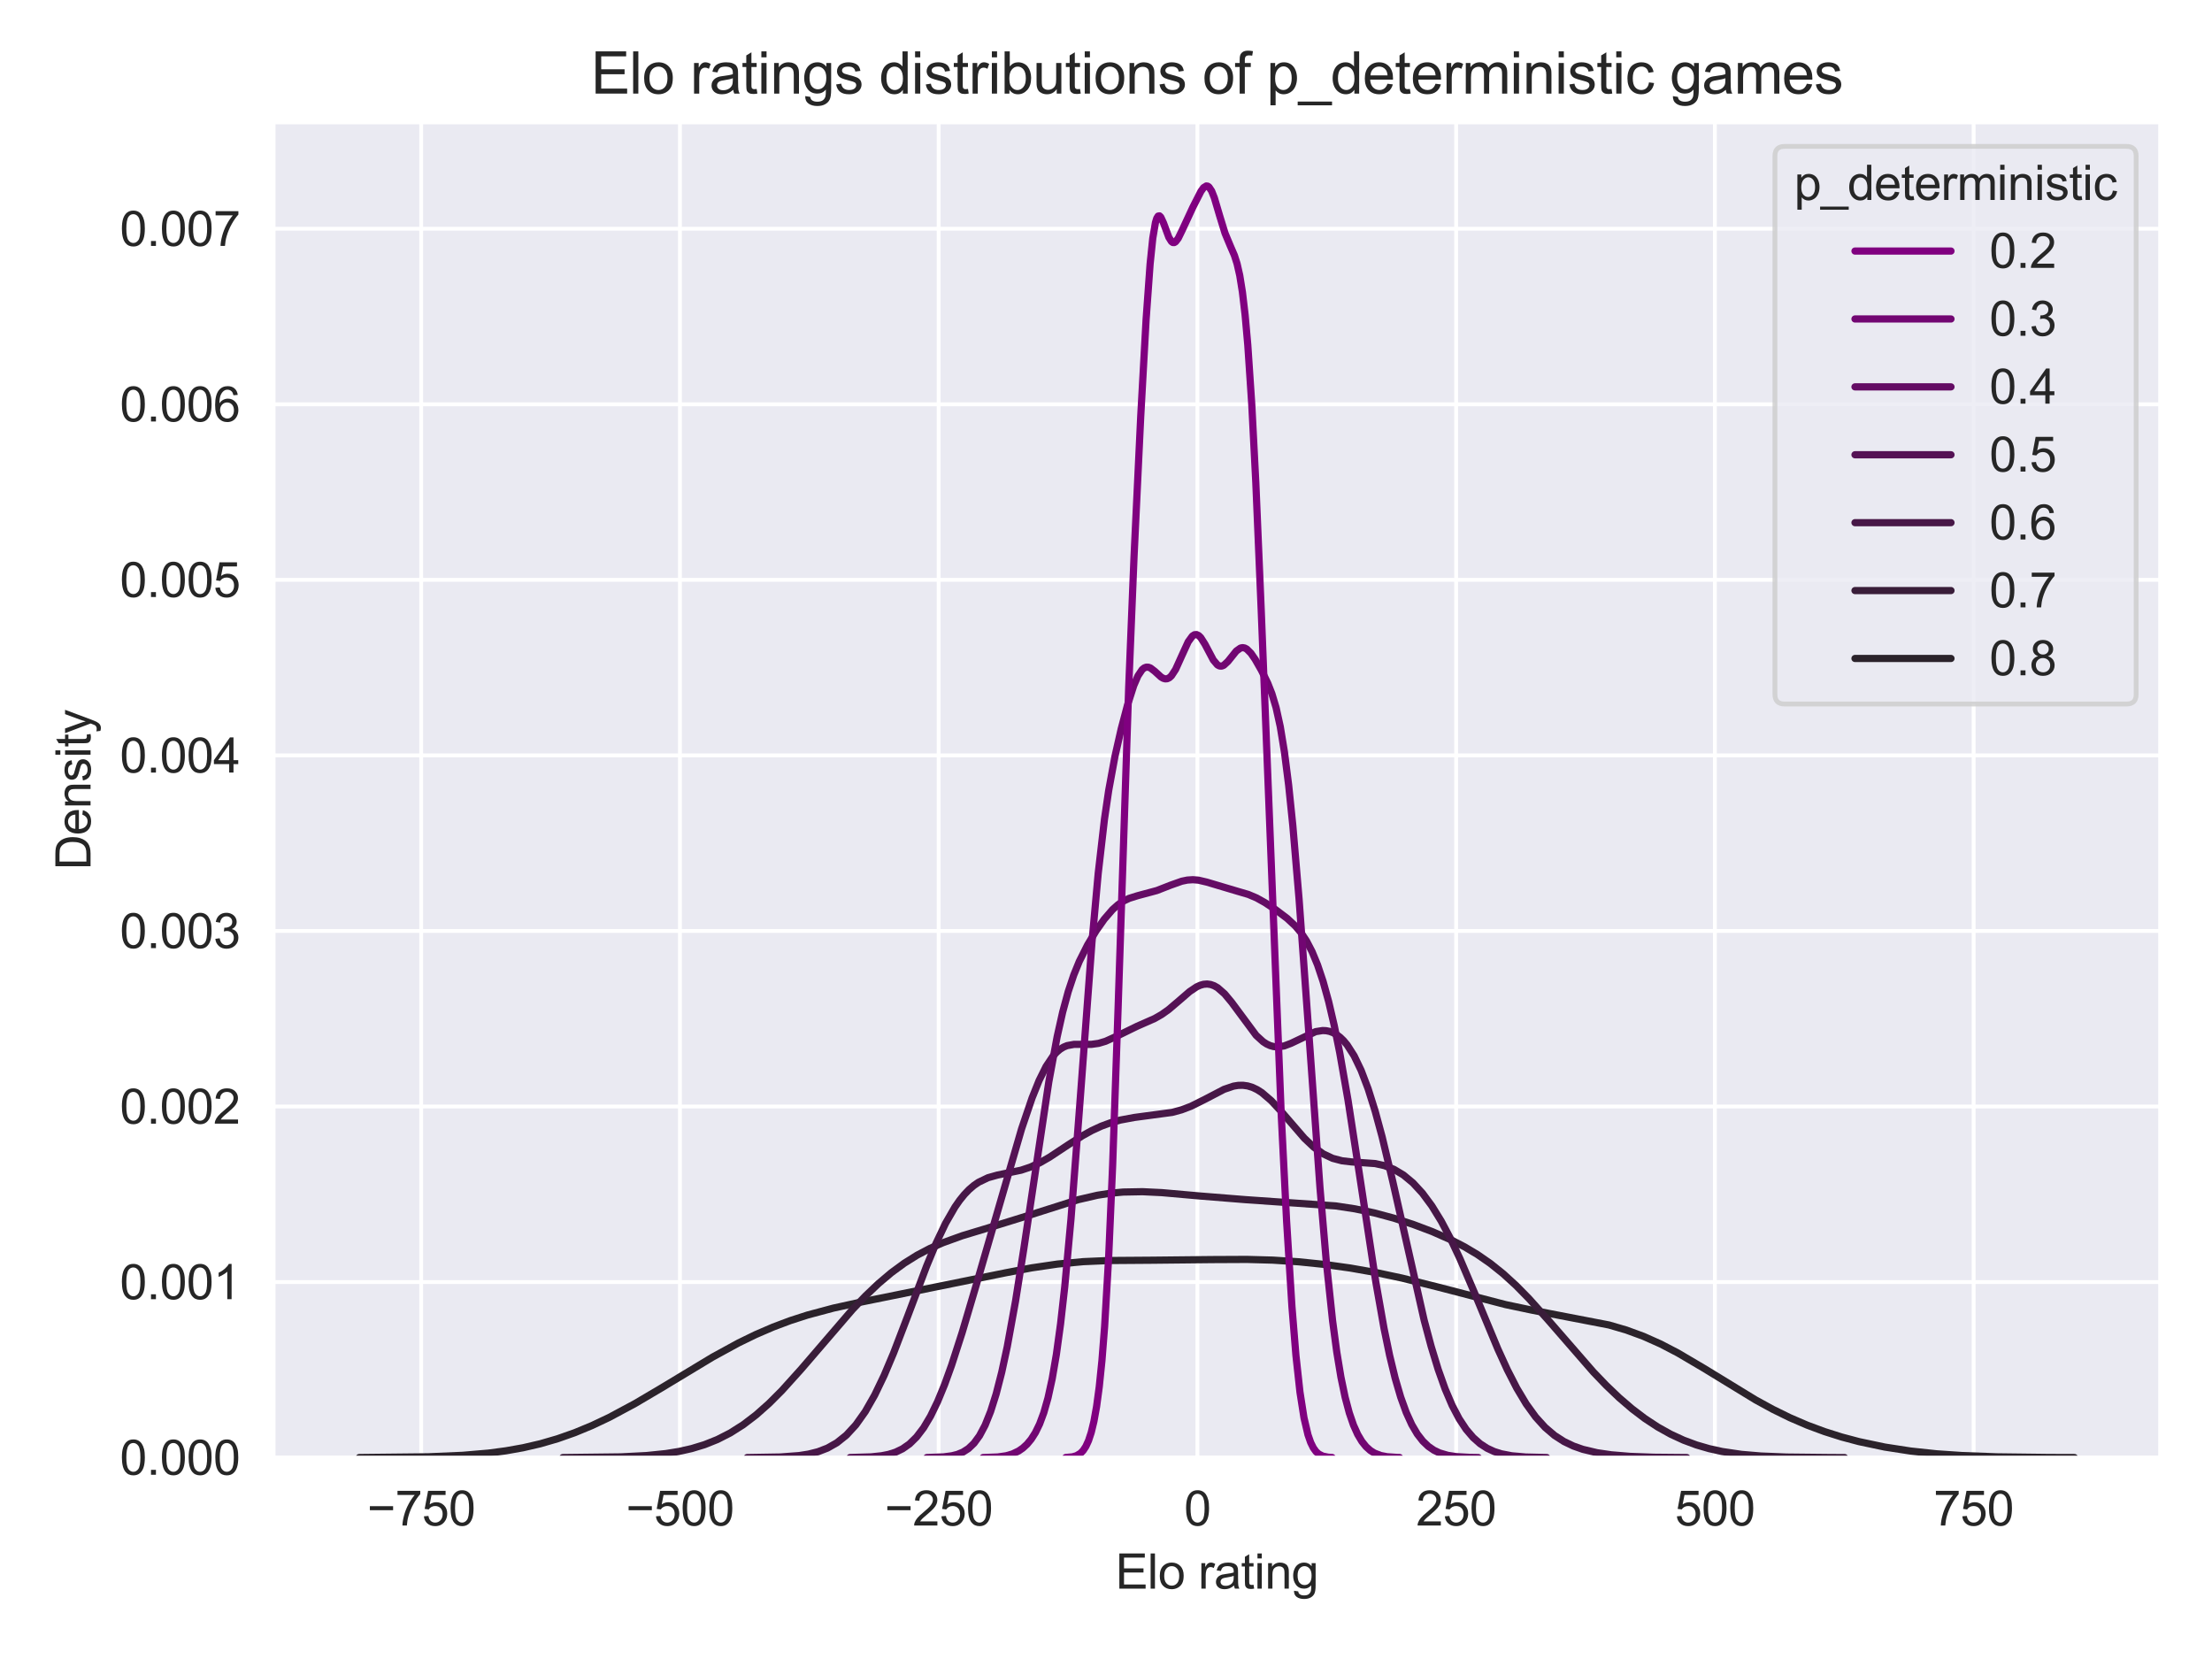
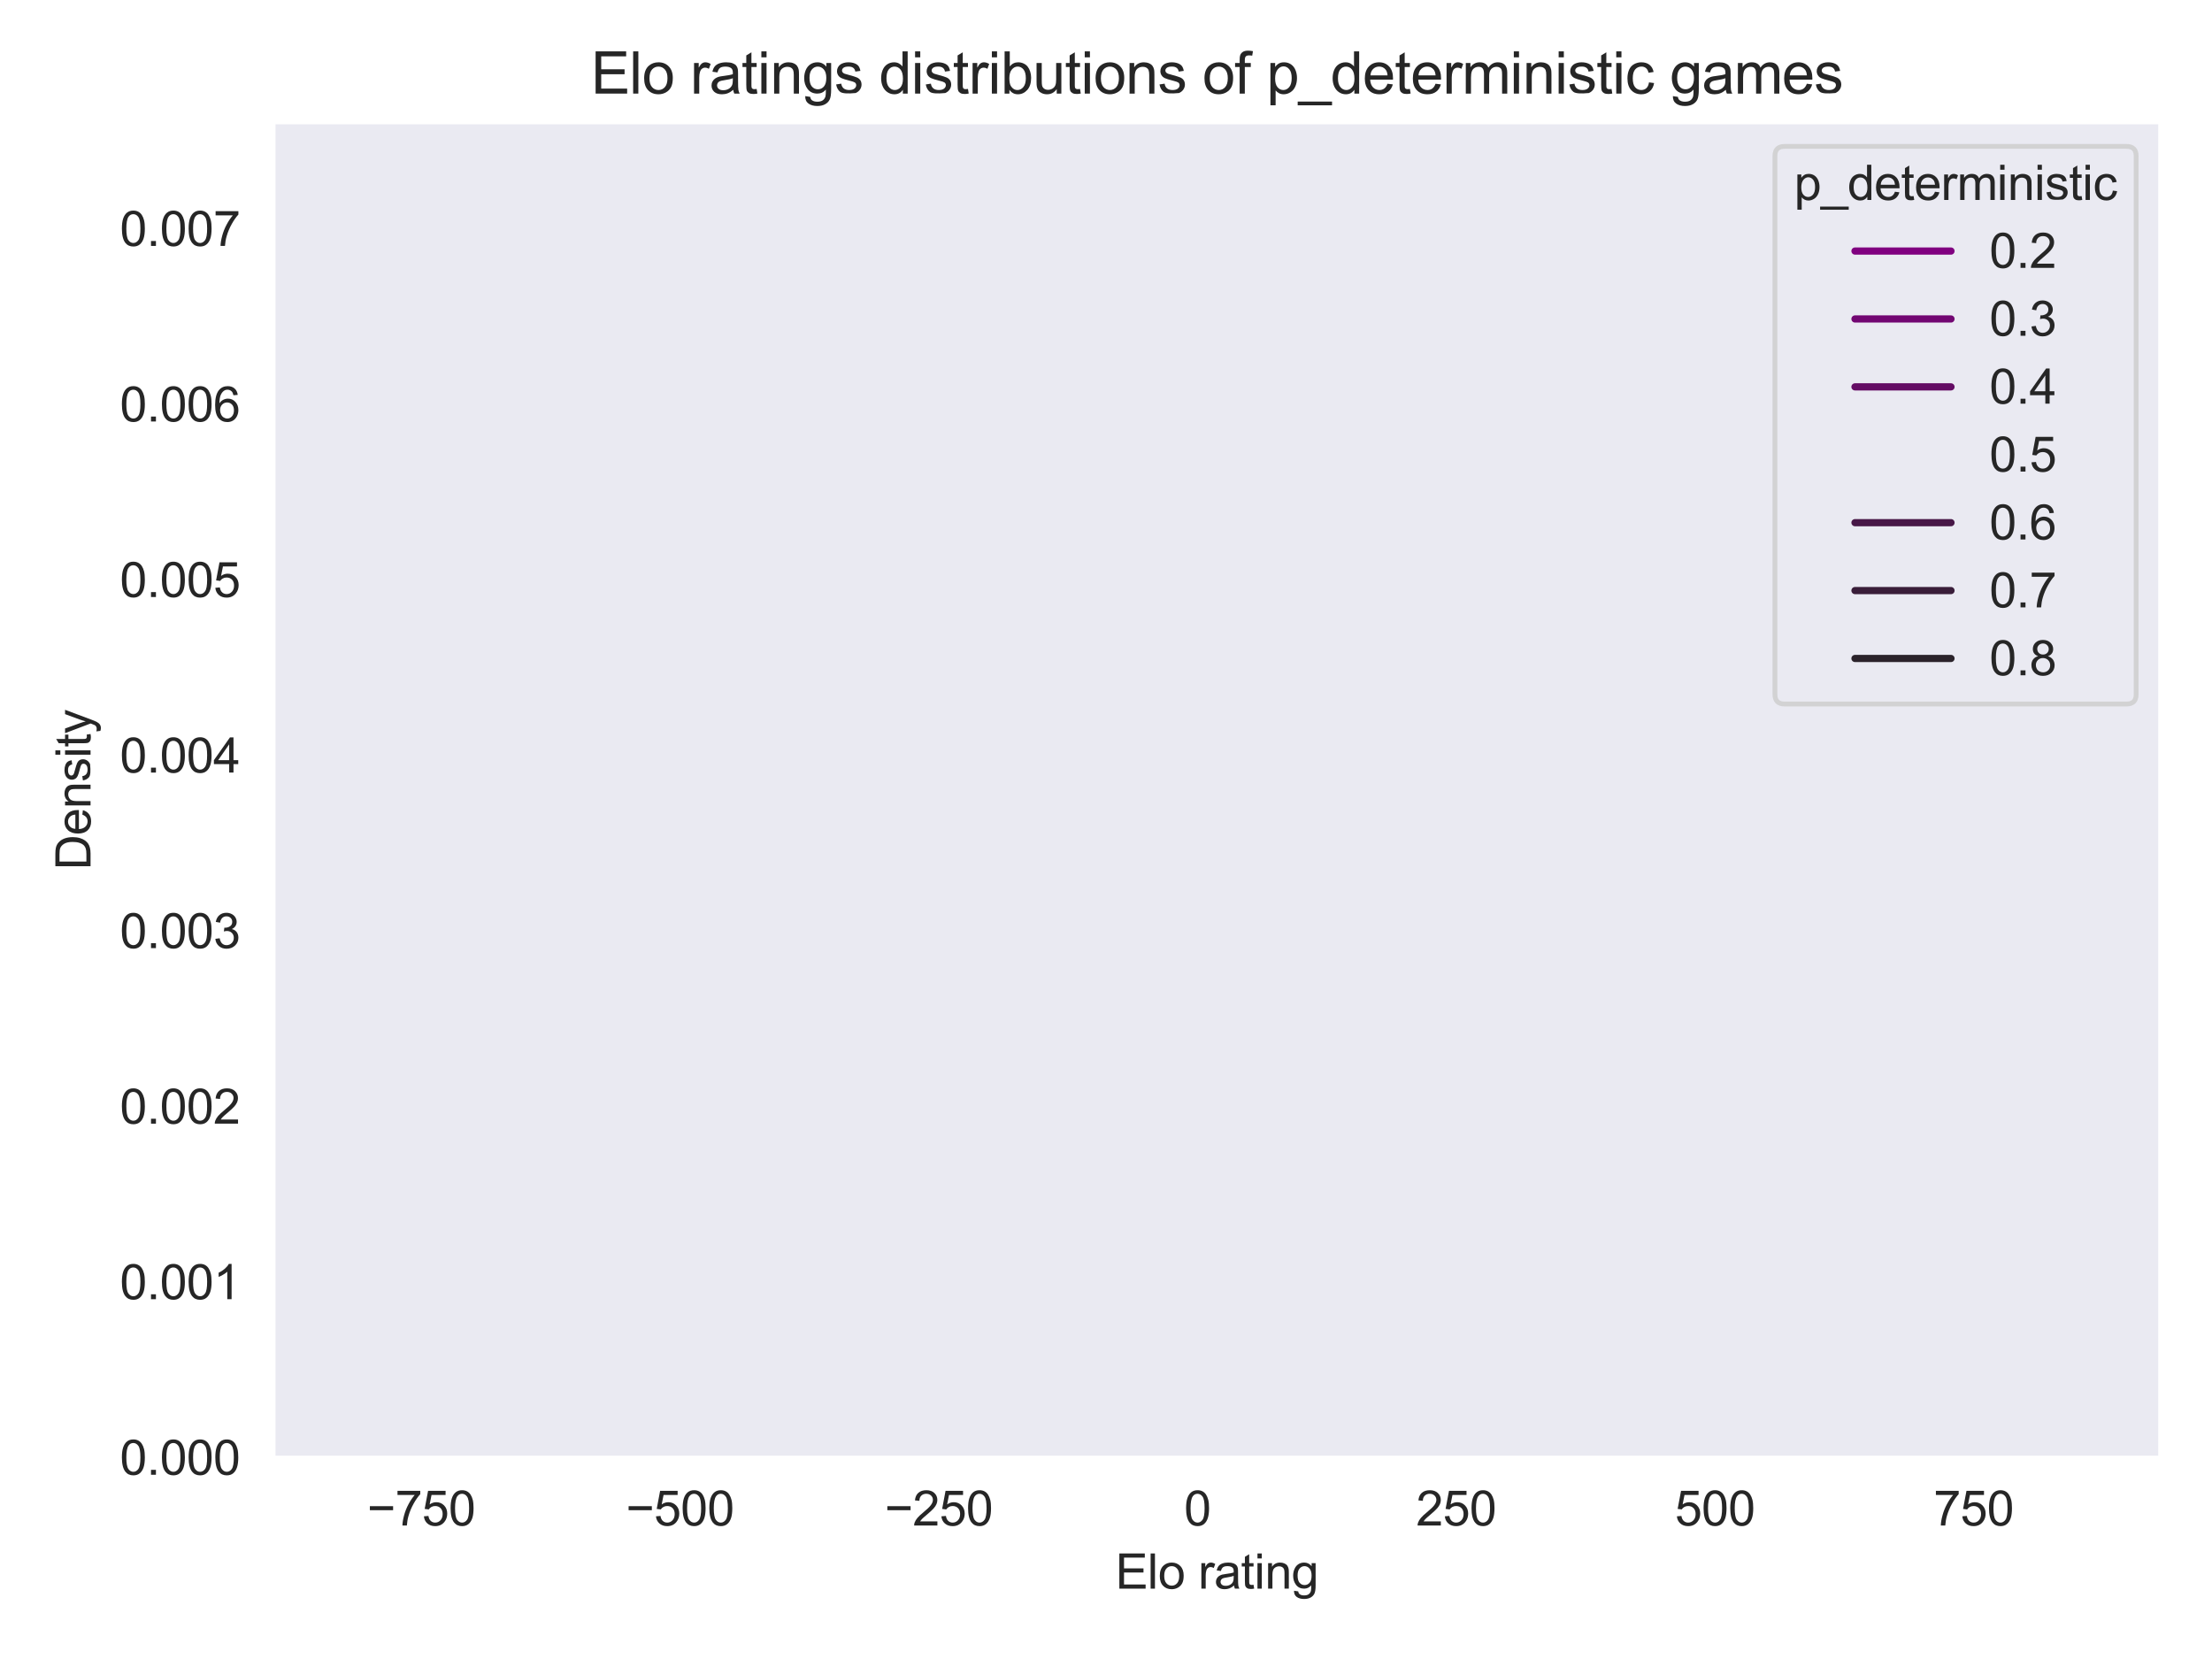
<svg xmlns="http://www.w3.org/2000/svg" xmlns:xlink="http://www.w3.org/1999/xlink" width="460.8pt" height="345.6pt" viewBox="0 0 460.8 345.6" version="1.1">
  <defs>
    <style type="text/css">*{stroke-linejoin: round; stroke-linecap: butt}</style>
  </defs>
  <g id="figure_1">
    <g id="patch_1">
      <path d="M 0 345.6  L 460.8 345.6  L 460.8 0  L 0 0  z " style="fill: #ffffff" />
    </g>
    <g id="axes_1">
      <g id="patch_2">
        <path d="M 56.99 303.64  L 450 303.64  L 450 25.496  L 56.99 25.496  z " style="fill: #eaeaf2" />
      </g>
      <g id="matplotlib.axis_1">
        <g id="xtick_1">
          <g id="line2d_1">
            <path d="M 87.743 303.64  L 87.743 25.496  " clip-path="url(#pf2d133e748)" style="fill: none; stroke: #ffffff; stroke-width: 0.8; stroke-linecap: round" />
          </g>
          <g id="text_1">
            <g style="fill: #262626" transform="translate(76.481 317.798) scale(0.1 -0.1)">
              <defs>
                <path id="ArialMT-2212" d="M 3381 1997  L 356 1997  L 356 2522  L 3381 2522  L 3381 1997  z " transform="scale(0.016)" />
                <path id="ArialMT-37" d="M 303 3981  L 303 4522  L 3269 4522  L 3269 4084  Q 2831 3619 2401 2847  Q 1972 2075 1738 1259  Q 1569 684 1522 0  L 944 0  Q 953 541 1156 1306  Q 1359 2072 1739 2783  Q 2119 3494 2547 3981  L 303 3981  z " transform="scale(0.016)" />
                <path id="ArialMT-35" d="M 266 1200  L 856 1250  Q 922 819 1161 601  Q 1400 384 1738 384  Q 2144 384 2425 690  Q 2706 997 2706 1503  Q 2706 1984 2436 2262  Q 2166 2541 1728 2541  Q 1456 2541 1237 2417  Q 1019 2294 894 2097  L 366 2166  L 809 4519  L 3088 4519  L 3088 3981  L 1259 3981  L 1013 2750  Q 1425 3038 1878 3038  Q 2478 3038 2890 2622  Q 3303 2206 3303 1553  Q 3303 931 2941 478  Q 2500 -78 1738 -78  Q 1113 -78 717 272  Q 322 622 266 1200  z " transform="scale(0.016)" />
                <path id="ArialMT-30" d="M 266 2259  Q 266 3072 433 3567  Q 600 4063 929 4331  Q 1259 4600 1759 4600  Q 2128 4600 2406 4451  Q 2684 4303 2865 4023  Q 3047 3744 3150 3342  Q 3253 2941 3253 2259  Q 3253 1453 3087 958  Q 2922 463 2592 192  Q 2263 -78 1759 -78  Q 1097 -78 719 397  Q 266 969 266 2259  z M 844 2259  Q 844 1131 1108 757  Q 1372 384 1759 384  Q 2147 384 2411 759  Q 2675 1134 2675 2259  Q 2675 3391 2411 3762  Q 2147 4134 1753 4134  Q 1366 4134 1134 3806  Q 844 3388 844 2259  z " transform="scale(0.016)" />
              </defs>
              <use xlink:href="#ArialMT-2212" />
              <use xlink:href="#ArialMT-37" transform="translate(58.398 0)" />
              <use xlink:href="#ArialMT-35" transform="translate(114.014 0)" />
              <use xlink:href="#ArialMT-30" transform="translate(169.629 0)" />
            </g>
          </g>
        </g>
        <g id="xtick_2">
          <g id="line2d_2">
            <path d="M 141.642 303.64  L 141.642 25.496  " clip-path="url(#pf2d133e748)" style="fill: none; stroke: #ffffff; stroke-width: 0.8; stroke-linecap: round" />
          </g>
          <g id="text_2">
            <g style="fill: #262626" transform="translate(130.381 317.798) scale(0.1 -0.1)">
              <use xlink:href="#ArialMT-2212" />
              <use xlink:href="#ArialMT-35" transform="translate(58.398 0)" />
              <use xlink:href="#ArialMT-30" transform="translate(114.014 0)" />
              <use xlink:href="#ArialMT-30" transform="translate(169.629 0)" />
            </g>
          </g>
        </g>
        <g id="xtick_3">
          <g id="line2d_3">
            <path d="M 195.542 303.64  L 195.542 25.496  " clip-path="url(#pf2d133e748)" style="fill: none; stroke: #ffffff; stroke-width: 0.8; stroke-linecap: round" />
          </g>
          <g id="text_3">
            <g style="fill: #262626" transform="translate(184.28 317.798) scale(0.1 -0.1)">
              <defs>
                <path id="ArialMT-32" d="M 3222 541  L 3222 0  L 194 0  Q 188 203 259 391  Q 375 700 629 1000  Q 884 1300 1366 1694  Q 2113 2306 2375 2664  Q 2638 3022 2638 3341  Q 2638 3675 2398 3904  Q 2159 4134 1775 4134  Q 1369 4134 1125 3890  Q 881 3647 878 3216  L 300 3275  Q 359 3922 746 4261  Q 1134 4600 1788 4600  Q 2447 4600 2831 4234  Q 3216 3869 3216 3328  Q 3216 3053 3103 2787  Q 2991 2522 2730 2228  Q 2469 1934 1863 1422  Q 1356 997 1212 845  Q 1069 694 975 541  L 3222 541  z " transform="scale(0.016)" />
              </defs>
              <use xlink:href="#ArialMT-2212" />
              <use xlink:href="#ArialMT-32" transform="translate(58.398 0)" />
              <use xlink:href="#ArialMT-35" transform="translate(114.014 0)" />
              <use xlink:href="#ArialMT-30" transform="translate(169.629 0)" />
            </g>
          </g>
        </g>
        <g id="xtick_4">
          <g id="line2d_4">
            <path d="M 249.442 303.64  L 249.442 25.496  " clip-path="url(#pf2d133e748)" style="fill: none; stroke: #ffffff; stroke-width: 0.8; stroke-linecap: round" />
          </g>
          <g id="text_4">
            <g style="fill: #262626" transform="translate(246.661 317.798) scale(0.1 -0.1)">
              <use xlink:href="#ArialMT-30" />
            </g>
          </g>
        </g>
        <g id="xtick_5">
          <g id="line2d_5">
            <path d="M 303.341 303.64  L 303.341 25.496  " clip-path="url(#pf2d133e748)" style="fill: none; stroke: #ffffff; stroke-width: 0.8; stroke-linecap: round" />
          </g>
          <g id="text_5">
            <g style="fill: #262626" transform="translate(295 317.798) scale(0.1 -0.1)">
              <use xlink:href="#ArialMT-32" />
              <use xlink:href="#ArialMT-35" transform="translate(55.615 0)" />
              <use xlink:href="#ArialMT-30" transform="translate(111.23 0)" />
            </g>
          </g>
        </g>
        <g id="xtick_6">
          <g id="line2d_6">
            <path d="M 357.241 303.64  L 357.241 25.496  " clip-path="url(#pf2d133e748)" style="fill: none; stroke: #ffffff; stroke-width: 0.8; stroke-linecap: round" />
          </g>
          <g id="text_6">
            <g style="fill: #262626" transform="translate(348.9 317.798) scale(0.1 -0.1)">
              <use xlink:href="#ArialMT-35" />
              <use xlink:href="#ArialMT-30" transform="translate(55.615 0)" />
              <use xlink:href="#ArialMT-30" transform="translate(111.23 0)" />
            </g>
          </g>
        </g>
        <g id="xtick_7">
          <g id="line2d_7">
-             <path d="M 411.141 303.64  L 411.141 25.496  " clip-path="url(#pf2d133e748)" style="fill: none; stroke: #ffffff; stroke-width: 0.8; stroke-linecap: round" />
-           </g>
+             </g>
          <g id="text_7">
            <g style="fill: #262626" transform="translate(402.799 317.798) scale(0.1 -0.1)">
              <use xlink:href="#ArialMT-37" />
              <use xlink:href="#ArialMT-35" transform="translate(55.615 0)" />
              <use xlink:href="#ArialMT-30" transform="translate(111.23 0)" />
            </g>
          </g>
        </g>
        <g id="text_8">
          <g style="fill: #262626" transform="translate(232.373 330.943) scale(0.1 -0.1)">
            <defs>
              <path id="ArialMT-45" d="M 506 0  L 506 4581  L 3819 4581  L 3819 4041  L 1113 4041  L 1113 2638  L 3647 2638  L 3647 2100  L 1113 2100  L 1113 541  L 3925 541  L 3925 0  L 506 0  z " transform="scale(0.016)" />
              <path id="ArialMT-6c" d="M 409 0  L 409 4581  L 972 4581  L 972 0  L 409 0  z " transform="scale(0.016)" />
              <path id="ArialMT-6f" d="M 213 1659  Q 213 2581 725 3025  Q 1153 3394 1769 3394  Q 2453 3394 2887 2945  Q 3322 2497 3322 1706  Q 3322 1066 3130 698  Q 2938 331 2570 128  Q 2203 -75 1769 -75  Q 1072 -75 642 372  Q 213 819 213 1659  z M 791 1659  Q 791 1022 1069 705  Q 1347 388 1769 388  Q 2188 388 2466 706  Q 2744 1025 2744 1678  Q 2744 2294 2464 2611  Q 2184 2928 1769 2928  Q 1347 2928 1069 2612  Q 791 2297 791 1659  z " transform="scale(0.016)" />
              <path id="ArialMT-20" transform="scale(0.016)" />
              <path id="ArialMT-72" d="M 416 0  L 416 3319  L 922 3319  L 922 2816  Q 1116 3169 1280 3281  Q 1444 3394 1641 3394  Q 1925 3394 2219 3213  L 2025 2691  Q 1819 2813 1613 2813  Q 1428 2813 1281 2702  Q 1134 2591 1072 2394  Q 978 2094 978 1738  L 978 0  L 416 0  z " transform="scale(0.016)" />
              <path id="ArialMT-61" d="M 2588 409  Q 2275 144 1986 34  Q 1697 -75 1366 -75  Q 819 -75 525 192  Q 231 459 231 875  Q 231 1119 342 1320  Q 453 1522 633 1644  Q 813 1766 1038 1828  Q 1203 1872 1538 1913  Q 2219 1994 2541 2106  Q 2544 2222 2544 2253  Q 2544 2597 2384 2738  Q 2169 2928 1744 2928  Q 1347 2928 1158 2789  Q 969 2650 878 2297  L 328 2372  Q 403 2725 575 2942  Q 747 3159 1072 3276  Q 1397 3394 1825 3394  Q 2250 3394 2515 3294  Q 2781 3194 2906 3042  Q 3031 2891 3081 2659  Q 3109 2516 3109 2141  L 3109 1391  Q 3109 606 3145 398  Q 3181 191 3288 0  L 2700 0  Q 2613 175 2588 409  z M 2541 1666  Q 2234 1541 1622 1453  Q 1275 1403 1131 1340  Q 988 1278 909 1158  Q 831 1038 831 891  Q 831 666 1001 516  Q 1172 366 1500 366  Q 1825 366 2078 508  Q 2331 650 2450 897  Q 2541 1088 2541 1459  L 2541 1666  z " transform="scale(0.016)" />
              <path id="ArialMT-74" d="M 1650 503  L 1731 6  Q 1494 -44 1306 -44  Q 1000 -44 831 53  Q 663 150 594 308  Q 525 466 525 972  L 525 2881  L 113 2881  L 113 3319  L 525 3319  L 525 4141  L 1084 4478  L 1084 3319  L 1650 3319  L 1650 2881  L 1084 2881  L 1084 941  Q 1084 700 1114 631  Q 1144 563 1211 522  Q 1278 481 1403 481  Q 1497 481 1650 503  z " transform="scale(0.016)" />
              <path id="ArialMT-69" d="M 425 3934  L 425 4581  L 988 4581  L 988 3934  L 425 3934  z M 425 0  L 425 3319  L 988 3319  L 988 0  L 425 0  z " transform="scale(0.016)" />
              <path id="ArialMT-6e" d="M 422 0  L 422 3319  L 928 3319  L 928 2847  Q 1294 3394 1984 3394  Q 2284 3394 2536 3286  Q 2788 3178 2913 3003  Q 3038 2828 3088 2588  Q 3119 2431 3119 2041  L 3119 0  L 2556 0  L 2556 2019  Q 2556 2363 2490 2533  Q 2425 2703 2258 2804  Q 2091 2906 1866 2906  Q 1506 2906 1245 2678  Q 984 2450 984 1813  L 984 0  L 422 0  z " transform="scale(0.016)" />
              <path id="ArialMT-67" d="M 319 -275  L 866 -356  Q 900 -609 1056 -725  Q 1266 -881 1628 -881  Q 2019 -881 2231 -725  Q 2444 -569 2519 -288  Q 2563 -116 2559 434  Q 2191 0 1641 0  Q 956 0 581 494  Q 206 988 206 1678  Q 206 2153 378 2554  Q 550 2956 876 3175  Q 1203 3394 1644 3394  Q 2231 3394 2613 2919  L 2613 3319  L 3131 3319  L 3131 450  Q 3131 -325 2973 -648  Q 2816 -972 2473 -1159  Q 2131 -1347 1631 -1347  Q 1038 -1347 672 -1080  Q 306 -813 319 -275  z M 784 1719  Q 784 1066 1043 766  Q 1303 466 1694 466  Q 2081 466 2343 764  Q 2606 1063 2606 1700  Q 2606 2309 2336 2618  Q 2066 2928 1684 2928  Q 1309 2928 1046 2623  Q 784 2319 784 1719  z " transform="scale(0.016)" />
            </defs>
            <use xlink:href="#ArialMT-45" />
            <use xlink:href="#ArialMT-6c" transform="translate(66.699 0)" />
            <use xlink:href="#ArialMT-6f" transform="translate(88.916 0)" />
            <use xlink:href="#ArialMT-20" transform="translate(144.531 0)" />
            <use xlink:href="#ArialMT-72" transform="translate(172.314 0)" />
            <use xlink:href="#ArialMT-61" transform="translate(205.615 0)" />
            <use xlink:href="#ArialMT-74" transform="translate(261.23 0)" />
            <use xlink:href="#ArialMT-69" transform="translate(289.014 0)" />
            <use xlink:href="#ArialMT-6e" transform="translate(311.23 0)" />
            <use xlink:href="#ArialMT-67" transform="translate(366.846 0)" />
          </g>
        </g>
      </g>
      <g id="matplotlib.axis_2">
        <g id="ytick_1">
          <g id="line2d_8">
            <path d="M 56.99 303.64  L 450 303.64  " clip-path="url(#pf2d133e748)" style="fill: none; stroke: #ffffff; stroke-width: 0.8; stroke-linecap: round" />
          </g>
          <g id="text_9">
            <g style="fill: #262626" transform="translate(24.968 307.219) scale(0.1 -0.1)">
              <defs>
                <path id="ArialMT-2e" d="M 581 0  L 581 641  L 1222 641  L 1222 0  L 581 0  z " transform="scale(0.016)" />
              </defs>
              <use xlink:href="#ArialMT-30" />
              <use xlink:href="#ArialMT-2e" transform="translate(55.615 0)" />
              <use xlink:href="#ArialMT-30" transform="translate(83.398 0)" />
              <use xlink:href="#ArialMT-30" transform="translate(139.014 0)" />
              <use xlink:href="#ArialMT-30" transform="translate(194.629 0)" />
            </g>
          </g>
        </g>
        <g id="ytick_2">
          <g id="line2d_9">
            <path d="M 56.99 267.07  L 450 267.07  " clip-path="url(#pf2d133e748)" style="fill: none; stroke: #ffffff; stroke-width: 0.8; stroke-linecap: round" />
          </g>
          <g id="text_10">
            <g style="fill: #262626" transform="translate(24.968 270.649) scale(0.1 -0.1)">
              <defs>
                <path id="ArialMT-31" d="M 2384 0  L 1822 0  L 1822 3584  Q 1619 3391 1289 3197  Q 959 3003 697 2906  L 697 3450  Q 1169 3672 1522 3987  Q 1875 4303 2022 4600  L 2384 4600  L 2384 0  z " transform="scale(0.016)" />
              </defs>
              <use xlink:href="#ArialMT-30" />
              <use xlink:href="#ArialMT-2e" transform="translate(55.615 0)" />
              <use xlink:href="#ArialMT-30" transform="translate(83.398 0)" />
              <use xlink:href="#ArialMT-30" transform="translate(139.014 0)" />
              <use xlink:href="#ArialMT-31" transform="translate(194.629 0)" />
            </g>
          </g>
        </g>
        <g id="ytick_3">
          <g id="line2d_10">
            <path d="M 56.99 230.501  L 450 230.501  " clip-path="url(#pf2d133e748)" style="fill: none; stroke: #ffffff; stroke-width: 0.8; stroke-linecap: round" />
          </g>
          <g id="text_11">
            <g style="fill: #262626" transform="translate(24.968 234.079) scale(0.1 -0.1)">
              <use xlink:href="#ArialMT-30" />
              <use xlink:href="#ArialMT-2e" transform="translate(55.615 0)" />
              <use xlink:href="#ArialMT-30" transform="translate(83.398 0)" />
              <use xlink:href="#ArialMT-30" transform="translate(139.014 0)" />
              <use xlink:href="#ArialMT-32" transform="translate(194.629 0)" />
            </g>
          </g>
        </g>
        <g id="ytick_4">
          <g id="line2d_11">
            <path d="M 56.99 193.931  L 450 193.931  " clip-path="url(#pf2d133e748)" style="fill: none; stroke: #ffffff; stroke-width: 0.8; stroke-linecap: round" />
          </g>
          <g id="text_12">
            <g style="fill: #262626" transform="translate(24.968 197.51) scale(0.1 -0.1)">
              <defs>
                <path id="ArialMT-33" d="M 269 1209  L 831 1284  Q 928 806 1161 595  Q 1394 384 1728 384  Q 2125 384 2398 659  Q 2672 934 2672 1341  Q 2672 1728 2419 1979  Q 2166 2231 1775 2231  Q 1616 2231 1378 2169  L 1441 2663  Q 1497 2656 1531 2656  Q 1891 2656 2178 2843  Q 2466 3031 2466 3422  Q 2466 3731 2256 3934  Q 2047 4138 1716 4138  Q 1388 4138 1169 3931  Q 950 3725 888 3313  L 325 3413  Q 428 3978 793 4289  Q 1159 4600 1703 4600  Q 2078 4600 2393 4439  Q 2709 4278 2876 4000  Q 3044 3722 3044 3409  Q 3044 3113 2884 2869  Q 2725 2625 2413 2481  Q 2819 2388 3044 2092  Q 3269 1797 3269 1353  Q 3269 753 2831 336  Q 2394 -81 1725 -81  Q 1122 -81 723 278  Q 325 638 269 1209  z " transform="scale(0.016)" />
              </defs>
              <use xlink:href="#ArialMT-30" />
              <use xlink:href="#ArialMT-2e" transform="translate(55.615 0)" />
              <use xlink:href="#ArialMT-30" transform="translate(83.398 0)" />
              <use xlink:href="#ArialMT-30" transform="translate(139.014 0)" />
              <use xlink:href="#ArialMT-33" transform="translate(194.629 0)" />
            </g>
          </g>
        </g>
        <g id="ytick_5">
          <g id="line2d_12">
            <path d="M 56.99 157.361  L 450 157.361  " clip-path="url(#pf2d133e748)" style="fill: none; stroke: #ffffff; stroke-width: 0.8; stroke-linecap: round" />
          </g>
          <g id="text_13">
            <g style="fill: #262626" transform="translate(24.968 160.94) scale(0.1 -0.1)">
              <defs>
                <path id="ArialMT-34" d="M 2069 0  L 2069 1097  L 81 1097  L 81 1613  L 2172 4581  L 2631 4581  L 2631 1613  L 3250 1613  L 3250 1097  L 2631 1097  L 2631 0  L 2069 0  z M 2069 1613  L 2069 3678  L 634 1613  L 2069 1613  z " transform="scale(0.016)" />
              </defs>
              <use xlink:href="#ArialMT-30" />
              <use xlink:href="#ArialMT-2e" transform="translate(55.615 0)" />
              <use xlink:href="#ArialMT-30" transform="translate(83.398 0)" />
              <use xlink:href="#ArialMT-30" transform="translate(139.014 0)" />
              <use xlink:href="#ArialMT-34" transform="translate(194.629 0)" />
            </g>
          </g>
        </g>
        <g id="ytick_6">
          <g id="line2d_13">
            <path d="M 56.99 120.791  L 450 120.791  " clip-path="url(#pf2d133e748)" style="fill: none; stroke: #ffffff; stroke-width: 0.8; stroke-linecap: round" />
          </g>
          <g id="text_14">
            <g style="fill: #262626" transform="translate(24.968 124.37) scale(0.1 -0.1)">
              <use xlink:href="#ArialMT-30" />
              <use xlink:href="#ArialMT-2e" transform="translate(55.615 0)" />
              <use xlink:href="#ArialMT-30" transform="translate(83.398 0)" />
              <use xlink:href="#ArialMT-30" transform="translate(139.014 0)" />
              <use xlink:href="#ArialMT-35" transform="translate(194.629 0)" />
            </g>
          </g>
        </g>
        <g id="ytick_7">
          <g id="line2d_14">
            <path d="M 56.99 84.222  L 450 84.222  " clip-path="url(#pf2d133e748)" style="fill: none; stroke: #ffffff; stroke-width: 0.8; stroke-linecap: round" />
          </g>
          <g id="text_15">
            <g style="fill: #262626" transform="translate(24.968 87.801) scale(0.1 -0.1)">
              <defs>
                <path id="ArialMT-36" d="M 3184 3459  L 2625 3416  Q 2550 3747 2413 3897  Q 2184 4138 1850 4138  Q 1581 4138 1378 3988  Q 1113 3794 959 3422  Q 806 3050 800 2363  Q 1003 2672 1297 2822  Q 1591 2972 1913 2972  Q 2475 2972 2870 2558  Q 3266 2144 3266 1488  Q 3266 1056 3080 686  Q 2894 316 2569 119  Q 2244 -78 1831 -78  Q 1128 -78 684 439  Q 241 956 241 2144  Q 241 3472 731 4075  Q 1159 4600 1884 4600  Q 2425 4600 2770 4297  Q 3116 3994 3184 3459  z M 888 1484  Q 888 1194 1011 928  Q 1134 663 1356 523  Q 1578 384 1822 384  Q 2178 384 2434 671  Q 2691 959 2691 1453  Q 2691 1928 2437 2201  Q 2184 2475 1800 2475  Q 1419 2475 1153 2201  Q 888 1928 888 1484  z " transform="scale(0.016)" />
              </defs>
              <use xlink:href="#ArialMT-30" />
              <use xlink:href="#ArialMT-2e" transform="translate(55.615 0)" />
              <use xlink:href="#ArialMT-30" transform="translate(83.398 0)" />
              <use xlink:href="#ArialMT-30" transform="translate(139.014 0)" />
              <use xlink:href="#ArialMT-36" transform="translate(194.629 0)" />
            </g>
          </g>
        </g>
        <g id="ytick_8">
          <g id="line2d_15">
            <path d="M 56.99 47.652  L 450 47.652  " clip-path="url(#pf2d133e748)" style="fill: none; stroke: #ffffff; stroke-width: 0.8; stroke-linecap: round" />
          </g>
          <g id="text_16">
            <g style="fill: #262626" transform="translate(24.968 51.231) scale(0.1 -0.1)">
              <use xlink:href="#ArialMT-30" />
              <use xlink:href="#ArialMT-2e" transform="translate(55.615 0)" />
              <use xlink:href="#ArialMT-30" transform="translate(83.398 0)" />
              <use xlink:href="#ArialMT-30" transform="translate(139.014 0)" />
              <use xlink:href="#ArialMT-37" transform="translate(194.629 0)" />
            </g>
          </g>
        </g>
        <g id="text_17">
          <g style="fill: #262626" transform="translate(18.863 181.24) rotate(-90) scale(0.1 -0.1)">
            <defs>
              <path id="ArialMT-44" d="M 494 0  L 494 4581  L 2072 4581  Q 2606 4581 2888 4516  Q 3281 4425 3559 4188  Q 3922 3881 4101 3404  Q 4281 2928 4281 2316  Q 4281 1794 4159 1391  Q 4038 988 3847 723  Q 3656 459 3429 307  Q 3203 156 2883 78  Q 2563 0 2147 0  L 494 0  z M 1100 541  L 2078 541  Q 2531 541 2789 625  Q 3047 709 3200 863  Q 3416 1078 3536 1442  Q 3656 1806 3656 2325  Q 3656 3044 3420 3430  Q 3184 3816 2847 3947  Q 2603 4041 2063 4041  L 1100 4041  L 1100 541  z " transform="scale(0.016)" />
              <path id="ArialMT-65" d="M 2694 1069  L 3275 997  Q 3138 488 2766 206  Q 2394 -75 1816 -75  Q 1088 -75 661 373  Q 234 822 234 1631  Q 234 2469 665 2931  Q 1097 3394 1784 3394  Q 2450 3394 2872 2941  Q 3294 2488 3294 1666  Q 3294 1616 3291 1516  L 816 1516  Q 847 969 1125 678  Q 1403 388 1819 388  Q 2128 388 2347 550  Q 2566 713 2694 1069  z M 847 1978  L 2700 1978  Q 2663 2397 2488 2606  Q 2219 2931 1791 2931  Q 1403 2931 1139 2672  Q 875 2413 847 1978  z " transform="scale(0.016)" />
-               <path id="ArialMT-73" d="M 197 991  L 753 1078  Q 800 744 1014 566  Q 1228 388 1613 388  Q 2000 388 2187 545  Q 2375 703 2375 916  Q 2375 1106 2209 1216  Q 2094 1291 1634 1406  Q 1016 1563 777 1677  Q 538 1791 414 1992  Q 291 2194 291 2438  Q 291 2659 392 2848  Q 494 3038 669 3163  Q 800 3259 1026 3326  Q 1253 3394 1513 3394  Q 1903 3394 2198 3281  Q 2494 3169 2634 2976  Q 2775 2784 2828 2463  L 2278 2388  Q 2241 2644 2061 2787  Q 1881 2931 1553 2931  Q 1166 2931 1000 2803  Q 834 2675 834 2503  Q 834 2394 903 2306  Q 972 2216 1119 2156  Q 1203 2125 1616 2013  Q 2213 1853 2448 1751  Q 2684 1650 2818 1456  Q 2953 1263 2953 975  Q 2953 694 2789 445  Q 2625 197 2315 61  Q 2006 -75 1616 -75  Q 969 -75 630 194  Q 291 463 197 991  z " transform="scale(0.016)" />
+               <path id="ArialMT-73" d="M 197 991  L 753 1078  Q 800 744 1014 566  Q 1228 388 1613 388  Q 2000 388 2187 545  Q 2375 703 2375 916  Q 2375 1106 2209 1216  Q 2094 1291 1634 1406  Q 1016 1563 777 1677  Q 538 1791 414 1992  Q 291 2194 291 2438  Q 291 2659 392 2848  Q 494 3038 669 3163  Q 800 3259 1026 3326  Q 1253 3394 1513 3394  Q 1903 3394 2198 3281  Q 2494 3169 2634 2976  Q 2775 2784 2828 2463  L 2278 2388  Q 2241 2644 2061 2787  Q 1881 2931 1553 2931  Q 1166 2931 1000 2803  Q 834 2675 834 2503  Q 834 2394 903 2306  Q 972 2216 1119 2156  Q 1203 2125 1616 2013  Q 2213 1853 2448 1751  Q 2684 1650 2818 1456  Q 2953 1263 2953 975  Q 2953 694 2789 445  Q 2625 197 2315 61  Q 969 -75 630 194  Q 291 463 197 991  z " transform="scale(0.016)" />
              <path id="ArialMT-79" d="M 397 -1278  L 334 -750  Q 519 -800 656 -800  Q 844 -800 956 -737  Q 1069 -675 1141 -563  Q 1194 -478 1313 -144  Q 1328 -97 1363 -6  L 103 3319  L 709 3319  L 1400 1397  Q 1534 1031 1641 628  Q 1738 1016 1872 1384  L 2581 3319  L 3144 3319  L 1881 -56  Q 1678 -603 1566 -809  Q 1416 -1088 1222 -1217  Q 1028 -1347 759 -1347  Q 597 -1347 397 -1278  z " transform="scale(0.016)" />
            </defs>
            <use xlink:href="#ArialMT-44" />
            <use xlink:href="#ArialMT-65" transform="translate(72.217 0)" />
            <use xlink:href="#ArialMT-6e" transform="translate(127.832 0)" />
            <use xlink:href="#ArialMT-73" transform="translate(183.447 0)" />
            <use xlink:href="#ArialMT-69" transform="translate(233.447 0)" />
            <use xlink:href="#ArialMT-74" transform="translate(255.664 0)" />
            <use xlink:href="#ArialMT-79" transform="translate(283.447 0)" />
          </g>
        </g>
      </g>
      <g id="line2d_16">
        <path d="M 74.854 303.628  L 89.217 303.476  L 96.399 303.169  L 101.785 302.705  L 105.376 302.231  L 108.966 301.592  L 112.557 300.761  L 116.148 299.718  L 119.739 298.453  L 123.33 296.965  L 126.92 295.266  L 132.306 292.376  L 137.693 289.196  L 148.465 282.697  L 153.851 279.756  L 157.442 278.01  L 161.033 276.46  L 164.623 275.11  L 168.214 273.948  L 173.6 272.506  L 178.986 271.326  L 209.508 265.143  L 214.894 264.121  L 220.28 263.328  L 225.667 262.824  L 231.053 262.59  L 240.03 262.525  L 252.597 262.393  L 259.779 262.359  L 265.165 262.506  L 270.551 262.854  L 275.937 263.408  L 281.323 264.161  L 286.71 265.11  L 292.096 266.256  L 299.277 268.047  L 313.64 271.772  L 319.027 272.905  L 335.185 276.018  L 338.776 277.066  L 342.367 278.383  L 345.957 279.987  L 349.548 281.858  L 354.934 285.033  L 365.707 291.617  L 369.297 293.58  L 372.888 295.342  L 376.479 296.889  L 380.07 298.222  L 383.66 299.357  L 387.251 300.313  L 392.637 301.449  L 398.024 302.279  L 403.41 302.852  L 408.796 303.22  L 415.977 303.482  L 426.75 303.614  L 432.136 303.631  L 432.136 303.631  " clip-path="url(#pf2d133e748)" style="fill: none; stroke: #2b232b; stroke-width: 1.5; stroke-linecap: round" />
      </g>
      <g id="line2d_17">
        <path d="M 117.255 303.632  L 129.33 303.491  L 134.696 303.218  L 138.721 302.803  L 141.405 302.369  L 144.088 301.765  L 146.772 300.948  L 149.455 299.874  L 152.138 298.503  L 154.822 296.802  L 157.505 294.757  L 160.188 292.376  L 162.872 289.691  L 166.897 285.226  L 177.63 272.748  L 180.314 269.947  L 182.997 267.397  L 185.681 265.13  L 188.364 263.16  L 191.047 261.481  L 193.731 260.069  L 196.414 258.886  L 200.439 257.431  L 207.147 255.402  L 213.856 253.327  L 224.589 249.92  L 228.614 248.99  L 231.298 248.572  L 233.981 248.325  L 238.006 248.252  L 242.031 248.445  L 250.081 249.157  L 259.473 249.909  L 278.257 251.215  L 282.282 251.826  L 286.307 252.672  L 290.332 253.754  L 294.357 255.055  L 298.382 256.572  L 302.407 258.351  L 305.091 259.737  L 307.774 261.337  L 310.457 263.196  L 313.141 265.346  L 315.824 267.795  L 318.507 270.524  L 322.532 275.012  L 331.924 285.81  L 334.608 288.604  L 337.291 291.166  L 339.974 293.472  L 342.658 295.508  L 345.341 297.272  L 348.025 298.769  L 350.708 300.009  L 353.391 301.007  L 356.075 301.787  L 358.758 302.376  L 362.783 302.971  L 366.808 303.313  L 372.175 303.529  L 381.567 303.629  L 384.25 303.635  L 384.25 303.635  " clip-path="url(#pf2d133e748)" style="fill: none; stroke: #391d39; stroke-width: 1.5; stroke-linecap: round" />
      </g>
      <g id="line2d_18">
        <path d="M 155.657 303.63  L 162.542 303.517  L 166.476 303.223  L 168.443 302.913  L 170.41 302.42  L 172.377 301.662  L 174.344 300.547  L 176.312 298.971  L 178.279 296.836  L 180.246 294.066  L 182.213 290.622  L 184.18 286.525  L 186.147 281.863  L 189.098 274.161  L 193.032 263.74  L 194.999 259.006  L 196.966 254.865  L 198.933 251.453  L 199.917 250.042  L 200.9 248.827  L 201.884 247.805  L 202.867 246.962  L 203.851 246.284  L 205.818 245.341  L 207.785 244.786  L 212.703 243.774  L 214.67 243.116  L 216.637 242.212  L 218.604 241.085  L 222.538 238.482  L 225.489 236.595  L 227.456 235.508  L 229.423 234.6  L 231.39 233.879  L 233.357 233.333  L 236.308 232.785  L 244.176 231.733  L 246.143 231.2  L 248.11 230.454  L 251.061 228.98  L 254.995 226.929  L 256.962 226.262  L 257.946 226.101  L 258.929 226.082  L 259.913 226.218  L 260.897 226.518  L 261.88 226.984  L 262.864 227.611  L 264.831 229.296  L 266.798 231.416  L 271.716 237.112  L 273.683 238.969  L 275.65 240.374  L 277.617 241.303  L 279.584 241.818  L 281.551 242.045  L 286.469 242.392  L 288.436 242.83  L 290.403 243.602  L 292.37 244.778  L 294.337 246.411  L 296.304 248.54  L 298.271 251.196  L 300.238 254.391  L 302.206 258.112  L 304.173 262.301  L 307.123 269.219  L 312.041 281.046  L 314.008 285.349  L 315.975 289.185  L 317.942 292.474  L 319.909 295.19  L 321.876 297.357  L 323.844 299.034  L 325.811 300.3  L 327.778 301.238  L 329.745 301.927  L 332.695 302.627  L 335.646 303.061  L 339.58 303.389  L 344.498 303.567  L 351.383 303.632  L 351.383 303.632  " clip-path="url(#pf2d133e748)" style="fill: none; stroke: #471747; stroke-width: 1.5; stroke-linecap: round" />
      </g>
      <g id="line2d_19">
        <path d="M 177.086 303.622  L 181.461 303.49  L 183.648 303.261  L 185.107 302.973  L 186.565 302.513  L 188.024 301.811  L 189.482 300.786  L 190.94 299.355  L 192.399 297.443  L 193.857 294.996  L 195.316 291.989  L 196.774 288.442  L 198.232 284.408  L 200.42 277.639  L 203.337 267.798  L 212.816 235.16  L 215.004 228.715  L 216.462 225.089  L 217.921 222.154  L 219.379 219.986  L 220.108 219.19  L 220.838 218.575  L 221.567 218.127  L 222.296 217.824  L 223.755 217.556  L 225.942 217.57  L 227.401 217.553  L 228.859 217.349  L 230.317 216.914  L 232.505 215.924  L 236.88 213.788  L 240.526 212.182  L 241.985 211.348  L 243.443 210.316  L 245.631 208.454  L 247.818 206.564  L 249.277 205.585  L 250.006 205.25  L 250.735 205.046  L 251.464 204.988  L 252.193 205.086  L 252.923 205.344  L 253.652 205.761  L 255.11 207.037  L 256.569 208.79  L 261.673 215.678  L 263.131 217.008  L 263.861 217.48  L 264.59 217.816  L 265.319 218.016  L 266.048 218.088  L 267.507 217.888  L 268.965 217.336  L 274.069 214.91  L 275.528 214.679  L 276.257 214.713  L 276.986 214.861  L 277.715 215.134  L 278.445 215.541  L 279.174 216.094  L 279.903 216.801  L 280.632 217.673  L 282.091 219.948  L 283.549 222.985  L 285.008 226.822  L 286.466 231.457  L 287.924 236.831  L 290.112 246  L 296.675 275.024  L 298.133 280.467  L 299.592 285.255  L 301.05 289.354  L 302.508 292.773  L 303.967 295.553  L 305.425 297.76  L 306.884 299.468  L 308.342 300.757  L 309.8 301.703  L 311.259 302.377  L 312.717 302.842  L 314.905 303.265  L 317.822 303.52  L 322.197 303.624  L 322.197 303.624  " clip-path="url(#pf2d133e748)" style="fill: none; stroke: #551255; stroke-width: 1.5; stroke-linecap: round" />
      </g>
      <g id="line2d_20">
        <path d="M 193.091 303.623  L 196.554 303.495  L 198.285 303.267  L 199.44 302.975  L 200.594 302.5  L 201.748 301.761  L 202.903 300.658  L 204.057 299.079  L 205.211 296.907  L 206.366 294.034  L 207.52 290.375  L 208.674 285.876  L 209.829 280.53  L 211.56 271.021  L 213.292 260.057  L 218.486 225.379  L 220.218 215.991  L 221.372 210.841  L 222.526 206.583  L 223.681 203.116  L 224.835 200.282  L 226.567 196.834  L 228.298 193.96  L 230.03 191.492  L 231.761 189.488  L 232.915 188.464  L 234.07 187.693  L 235.224 187.144  L 236.956 186.6  L 240.996 185.514  L 243.882 184.387  L 246.19 183.571  L 247.345 183.333  L 248.499 183.258  L 249.653 183.353  L 251.385 183.756  L 257.734 185.647  L 260.042 186.323  L 261.774 187.057  L 263.505 188.023  L 265.814 189.562  L 268.123 191.304  L 269.854 192.908  L 271.008 194.276  L 272.163 196.01  L 273.317 198.221  L 274.471 201.01  L 275.626 204.462  L 276.78 208.641  L 277.934 213.586  L 279.089 219.299  L 280.82 229.201  L 283.129 244.2  L 286.592 266.967  L 288.323 276.759  L 289.478 282.335  L 290.632 287.088  L 291.786 291.036  L 292.941 294.234  L 294.095 296.768  L 295.249 298.731  L 296.404 300.217  L 297.558 301.316  L 298.712 302.108  L 299.867 302.661  L 301.598 303.171  L 303.33 303.434  L 306.216 303.597  L 307.947 303.625  L 307.947 303.625  " clip-path="url(#pf2d133e748)" style="fill: none; stroke: #640c64; stroke-width: 1.5; stroke-linecap: round" />
      </g>
      <g id="line2d_21">
        <path d="M 204.803 303.628  L 207.854 303.512  L 209.598 303.263  L 210.905 302.888  L 212.213 302.261  L 213.085 301.655  L 213.957 300.853  L 214.828 299.802  L 215.7 298.429  L 216.572 296.634  L 217.444 294.285  L 218.316 291.216  L 219.187 287.241  L 220.059 282.165  L 220.931 275.814  L 221.803 268.077  L 223.111 253.892  L 224.854 231.25  L 227.47 196.366  L 228.777 181.946  L 230.085 170.622  L 230.957 164.679  L 232.264 157.571  L 233.572 151.821  L 234.88 146.882  L 236.187 142.804  L 237.059 140.787  L 237.931 139.493  L 238.367 139.139  L 238.803 138.977  L 239.239 138.993  L 239.675 139.163  L 240.546 139.833  L 241.854 141.024  L 242.29 141.289  L 242.726 141.421  L 243.162 141.391  L 243.598 141.18  L 244.034 140.781  L 244.905 139.45  L 246.213 136.555  L 247.521 133.702  L 248.393 132.502  L 248.829 132.227  L 249.264 132.192  L 249.7 132.395  L 250.136 132.819  L 251.008 134.187  L 252.752 137.486  L 253.623 138.516  L 254.059 138.742  L 254.495 138.763  L 254.931 138.591  L 255.803 137.786  L 257.547 135.619  L 258.418 135  L 258.854 134.913  L 259.29 134.987  L 259.726 135.217  L 260.598 136.085  L 261.47 137.35  L 262.777 139.639  L 264.085 142.293  L 264.957 144.503  L 265.829 147.411  L 266.7 151.363  L 267.572 156.666  L 268.444 163.516  L 269.316 171.963  L 270.623 187.339  L 272.367 211.269  L 274.982 247.497  L 276.29 262.781  L 277.598 275.104  L 278.47 281.622  L 279.341 286.891  L 280.213 291.072  L 281.085 294.342  L 281.957 296.873  L 282.829 298.811  L 283.7 300.276  L 284.572 301.363  L 285.444 302.149  L 286.316 302.7  L 287.624 303.205  L 288.931 303.458  L 291.111 303.607  L 291.547 303.617  L 291.547 303.617  " clip-path="url(#pf2d133e748)" style="fill: none; stroke: #720672; stroke-width: 1.5; stroke-linecap: round" />
      </g>
      <g id="line2d_22">
        <path d="M 222.025 303.614  L 223.419 303.485  L 224.255 303.247  L 225.092 302.743  L 225.649 302.167  L 226.207 301.315  L 226.764 300.099  L 227.322 298.409  L 227.879 296.109  L 228.437 293.017  L 228.994 288.9  L 229.552 283.467  L 230.109 276.391  L 230.945 262.047  L 231.782 242.798  L 232.897 210.673  L 235.127 143.283  L 236.242 115.926  L 237.635 86.725  L 238.75 66.626  L 239.587 55.007  L 240.144 49.636  L 240.702 46.354  L 240.98 45.463  L 241.259 45.019  L 241.538 44.966  L 241.817 45.235  L 242.374 46.438  L 243.489 49.44  L 244.046 50.332  L 244.325 50.522  L 244.604 50.535  L 244.883 50.381  L 245.44 49.66  L 246.276 47.946  L 248.506 43.143  L 250.179 39.857  L 250.736 39.087  L 251.294 38.741  L 251.573 38.774  L 251.851 38.96  L 252.409 39.797  L 252.966 41.197  L 254.081 44.967  L 255.196 48.587  L 256.311 51.265  L 257.148 53.201  L 257.705 54.94  L 258.263 57.393  L 258.82 60.859  L 259.378 65.605  L 259.935 71.849  L 260.771 84.314  L 261.608 100.503  L 262.723 126.832  L 266.904 232.159  L 268.019 254.342  L 269.134 272.174  L 269.97 282.389  L 270.806 290  L 271.643 295.35  L 272.479 298.899  L 273.036 300.495  L 273.594 301.623  L 274.151 302.393  L 274.709 302.899  L 275.545 303.327  L 276.66 303.556  L 277.496 303.612  L 277.496 303.612  " clip-path="url(#pf2d133e748)" style="fill: none; stroke: #800080; stroke-width: 1.5; stroke-linecap: round" />
      </g>
      <g id="patch_3">
        <path d="M 56.99 303.64  L 56.99 25.496  " style="fill: none; stroke: #ffffff; stroke-width: 0.8; stroke-linejoin: miter; stroke-linecap: square" />
      </g>
      <g id="patch_4">
        <path d="M 450 303.64  L 450 25.496  " style="fill: none; stroke: #ffffff; stroke-width: 0.8; stroke-linejoin: miter; stroke-linecap: square" />
      </g>
      <g id="patch_5">
        <path d="M 56.99 303.64  L 450 303.64  " style="fill: none; stroke: #ffffff; stroke-width: 0.8; stroke-linejoin: miter; stroke-linecap: square" />
      </g>
      <g id="patch_6">
        <path d="M 56.99 25.496  L 450 25.496  " style="fill: none; stroke: #ffffff; stroke-width: 0.8; stroke-linejoin: miter; stroke-linecap: square" />
      </g>
      <g id="text_18">
        <g style="fill: #262626" transform="translate(123.108 19.496) scale(0.12 -0.12)">
          <defs>
            <path id="ArialMT-64" d="M 2575 0  L 2575 419  Q 2259 -75 1647 -75  Q 1250 -75 917 144  Q 584 363 401 755  Q 219 1147 219 1656  Q 219 2153 384 2558  Q 550 2963 881 3178  Q 1213 3394 1622 3394  Q 1922 3394 2156 3267  Q 2391 3141 2538 2938  L 2538 4581  L 3097 4581  L 3097 0  L 2575 0  z M 797 1656  Q 797 1019 1065 703  Q 1334 388 1700 388  Q 2069 388 2326 689  Q 2584 991 2584 1609  Q 2584 2291 2321 2609  Q 2059 2928 1675 2928  Q 1300 2928 1048 2622  Q 797 2316 797 1656  z " transform="scale(0.016)" />
            <path id="ArialMT-62" d="M 941 0  L 419 0  L 419 4581  L 981 4581  L 981 2947  Q 1338 3394 1891 3394  Q 2197 3394 2470 3270  Q 2744 3147 2920 2923  Q 3097 2700 3197 2384  Q 3297 2069 3297 1709  Q 3297 856 2875 390  Q 2453 -75 1863 -75  Q 1275 -75 941 416  L 941 0  z M 934 1684  Q 934 1088 1097 822  Q 1363 388 1816 388  Q 2184 388 2453 708  Q 2722 1028 2722 1663  Q 2722 2313 2464 2622  Q 2206 2931 1841 2931  Q 1472 2931 1203 2611  Q 934 2291 934 1684  z " transform="scale(0.016)" />
            <path id="ArialMT-75" d="M 2597 0  L 2597 488  Q 2209 -75 1544 -75  Q 1250 -75 995 37  Q 741 150 617 320  Q 494 491 444 738  Q 409 903 409 1263  L 409 3319  L 972 3319  L 972 1478  Q 972 1038 1006 884  Q 1059 663 1231 536  Q 1403 409 1656 409  Q 1909 409 2131 539  Q 2353 669 2445 892  Q 2538 1116 2538 1541  L 2538 3319  L 3100 3319  L 3100 0  L 2597 0  z " transform="scale(0.016)" />
            <path id="ArialMT-66" d="M 556 0  L 556 2881  L 59 2881  L 59 3319  L 556 3319  L 556 3672  Q 556 4006 616 4169  Q 697 4388 901 4523  Q 1106 4659 1475 4659  Q 1713 4659 2000 4603  L 1916 4113  Q 1741 4144 1584 4144  Q 1328 4144 1222 4034  Q 1116 3925 1116 3625  L 1116 3319  L 1763 3319  L 1763 2881  L 1116 2881  L 1116 0  L 556 0  z " transform="scale(0.016)" />
            <path id="ArialMT-70" d="M 422 -1272  L 422 3319  L 934 3319  L 934 2888  Q 1116 3141 1344 3267  Q 1572 3394 1897 3394  Q 2322 3394 2647 3175  Q 2972 2956 3137 2557  Q 3303 2159 3303 1684  Q 3303 1175 3120 767  Q 2938 359 2589 142  Q 2241 -75 1856 -75  Q 1575 -75 1351 44  Q 1128 163 984 344  L 984 -1272  L 422 -1272  z M 931 1641  Q 931 1000 1190 694  Q 1450 388 1819 388  Q 2194 388 2461 705  Q 2728 1022 2728 1688  Q 2728 2322 2467 2637  Q 2206 2953 1844 2953  Q 1484 2953 1207 2617  Q 931 2281 931 1641  z " transform="scale(0.016)" />
            <path id="ArialMT-5f" d="M -97 -1272  L -97 -866  L 3631 -866  L 3631 -1272  L -97 -1272  z " transform="scale(0.016)" />
            <path id="ArialMT-6d" d="M 422 0  L 422 3319  L 925 3319  L 925 2853  Q 1081 3097 1340 3245  Q 1600 3394 1931 3394  Q 2300 3394 2536 3241  Q 2772 3088 2869 2813  Q 3263 3394 3894 3394  Q 4388 3394 4653 3120  Q 4919 2847 4919 2278  L 4919 0  L 4359 0  L 4359 2091  Q 4359 2428 4304 2576  Q 4250 2725 4106 2815  Q 3963 2906 3769 2906  Q 3419 2906 3187 2673  Q 2956 2441 2956 1928  L 2956 0  L 2394 0  L 2394 2156  Q 2394 2531 2256 2718  Q 2119 2906 1806 2906  Q 1569 2906 1367 2781  Q 1166 2656 1075 2415  Q 984 2175 984 1722  L 984 0  L 422 0  z " transform="scale(0.016)" />
            <path id="ArialMT-63" d="M 2588 1216  L 3141 1144  Q 3050 572 2676 248  Q 2303 -75 1759 -75  Q 1078 -75 664 370  Q 250 816 250 1647  Q 250 2184 428 2587  Q 606 2991 970 3192  Q 1334 3394 1763 3394  Q 2303 3394 2647 3120  Q 2991 2847 3088 2344  L 2541 2259  Q 2463 2594 2264 2762  Q 2066 2931 1784 2931  Q 1359 2931 1093 2626  Q 828 2322 828 1663  Q 828 994 1084 691  Q 1341 388 1753 388  Q 2084 388 2306 591  Q 2528 794 2588 1216  z " transform="scale(0.016)" />
          </defs>
          <use xlink:href="#ArialMT-45" />
          <use xlink:href="#ArialMT-6c" transform="translate(66.699 0)" />
          <use xlink:href="#ArialMT-6f" transform="translate(88.916 0)" />
          <use xlink:href="#ArialMT-20" transform="translate(144.531 0)" />
          <use xlink:href="#ArialMT-72" transform="translate(172.314 0)" />
          <use xlink:href="#ArialMT-61" transform="translate(205.615 0)" />
          <use xlink:href="#ArialMT-74" transform="translate(261.23 0)" />
          <use xlink:href="#ArialMT-69" transform="translate(289.014 0)" />
          <use xlink:href="#ArialMT-6e" transform="translate(311.23 0)" />
          <use xlink:href="#ArialMT-67" transform="translate(366.846 0)" />
          <use xlink:href="#ArialMT-73" transform="translate(422.461 0)" />
          <use xlink:href="#ArialMT-20" transform="translate(472.461 0)" />
          <use xlink:href="#ArialMT-64" transform="translate(500.244 0)" />
          <use xlink:href="#ArialMT-69" transform="translate(555.859 0)" />
          <use xlink:href="#ArialMT-73" transform="translate(578.076 0)" />
          <use xlink:href="#ArialMT-74" transform="translate(628.076 0)" />
          <use xlink:href="#ArialMT-72" transform="translate(655.859 0)" />
          <use xlink:href="#ArialMT-69" transform="translate(689.16 0)" />
          <use xlink:href="#ArialMT-62" transform="translate(711.377 0)" />
          <use xlink:href="#ArialMT-75" transform="translate(766.992 0)" />
          <use xlink:href="#ArialMT-74" transform="translate(822.607 0)" />
          <use xlink:href="#ArialMT-69" transform="translate(850.391 0)" />
          <use xlink:href="#ArialMT-6f" transform="translate(872.607 0)" />
          <use xlink:href="#ArialMT-6e" transform="translate(928.223 0)" />
          <use xlink:href="#ArialMT-73" transform="translate(983.838 0)" />
          <use xlink:href="#ArialMT-20" transform="translate(1033.838 0)" />
          <use xlink:href="#ArialMT-6f" transform="translate(1061.621 0)" />
          <use xlink:href="#ArialMT-66" transform="translate(1117.236 0)" />
          <use xlink:href="#ArialMT-20" transform="translate(1145.02 0)" />
          <use xlink:href="#ArialMT-70" transform="translate(1172.803 0)" />
          <use xlink:href="#ArialMT-5f" transform="translate(1228.418 0)" />
          <use xlink:href="#ArialMT-64" transform="translate(1284.033 0)" />
          <use xlink:href="#ArialMT-65" transform="translate(1339.648 0)" />
          <use xlink:href="#ArialMT-74" transform="translate(1395.264 0)" />
          <use xlink:href="#ArialMT-65" transform="translate(1423.047 0)" />
          <use xlink:href="#ArialMT-72" transform="translate(1478.662 0)" />
          <use xlink:href="#ArialMT-6d" transform="translate(1511.963 0)" />
          <use xlink:href="#ArialMT-69" transform="translate(1595.264 0)" />
          <use xlink:href="#ArialMT-6e" transform="translate(1617.48 0)" />
          <use xlink:href="#ArialMT-69" transform="translate(1673.096 0)" />
          <use xlink:href="#ArialMT-73" transform="translate(1695.312 0)" />
          <use xlink:href="#ArialMT-74" transform="translate(1745.312 0)" />
          <use xlink:href="#ArialMT-69" transform="translate(1773.096 0)" />
          <use xlink:href="#ArialMT-63" transform="translate(1795.312 0)" />
          <use xlink:href="#ArialMT-20" transform="translate(1845.312 0)" />
          <use xlink:href="#ArialMT-67" transform="translate(1873.096 0)" />
          <use xlink:href="#ArialMT-61" transform="translate(1928.711 0)" />
          <use xlink:href="#ArialMT-6d" transform="translate(1984.326 0)" />
          <use xlink:href="#ArialMT-65" transform="translate(2067.627 0)" />
          <use xlink:href="#ArialMT-73" transform="translate(2123.242 0)" />
        </g>
      </g>
      <g id="legend_1">
        <g id="patch_7">
          <path d="M 371.753 146.659  L 443 146.659  Q 445 146.659 445 144.659  L 445 32.496  Q 445 30.496 443 30.496  L 371.753 30.496  Q 369.753 30.496 369.753 32.496  L 369.753 144.659  Q 369.753 146.659 371.753 146.659  z " style="fill: #eaeaf2; opacity: 0.8; stroke: #cccccc; stroke-linejoin: miter" />
        </g>
        <g id="text_19">
          <g style="fill: #262626" transform="translate(373.753 41.654) scale(0.1 -0.1)">
            <use xlink:href="#ArialMT-70" />
            <use xlink:href="#ArialMT-5f" transform="translate(55.615 0)" />
            <use xlink:href="#ArialMT-64" transform="translate(111.23 0)" />
            <use xlink:href="#ArialMT-65" transform="translate(166.846 0)" />
            <use xlink:href="#ArialMT-74" transform="translate(222.461 0)" />
            <use xlink:href="#ArialMT-65" transform="translate(250.244 0)" />
            <use xlink:href="#ArialMT-72" transform="translate(305.859 0)" />
            <use xlink:href="#ArialMT-6d" transform="translate(339.16 0)" />
            <use xlink:href="#ArialMT-69" transform="translate(422.461 0)" />
            <use xlink:href="#ArialMT-6e" transform="translate(444.678 0)" />
            <use xlink:href="#ArialMT-69" transform="translate(500.293 0)" />
            <use xlink:href="#ArialMT-73" transform="translate(522.51 0)" />
            <use xlink:href="#ArialMT-74" transform="translate(572.51 0)" />
            <use xlink:href="#ArialMT-69" transform="translate(600.293 0)" />
            <use xlink:href="#ArialMT-63" transform="translate(622.51 0)" />
          </g>
        </g>
        <g id="line2d_23">
          <path d="M 386.427 52.299  L 396.427 52.299  L 406.427 52.299  " style="fill: none; stroke: #800080; stroke-width: 1.5; stroke-linecap: round" />
        </g>
        <g id="text_20">
          <g style="fill: #262626" transform="translate(414.427 55.799) scale(0.1 -0.1)">
            <use xlink:href="#ArialMT-30" />
            <use xlink:href="#ArialMT-2e" transform="translate(55.615 0)" />
            <use xlink:href="#ArialMT-32" transform="translate(83.398 0)" />
          </g>
        </g>
        <g id="line2d_24">
          <path d="M 386.427 66.445  L 396.427 66.445  L 406.427 66.445  " style="fill: none; stroke: #720672; stroke-width: 1.5; stroke-linecap: round" />
        </g>
        <g id="text_21">
          <g style="fill: #262626" transform="translate(414.427 69.945) scale(0.1 -0.1)">
            <use xlink:href="#ArialMT-30" />
            <use xlink:href="#ArialMT-2e" transform="translate(55.615 0)" />
            <use xlink:href="#ArialMT-33" transform="translate(83.398 0)" />
          </g>
        </g>
        <g id="line2d_25">
          <path d="M 386.427 80.59  L 396.427 80.59  L 406.427 80.59  " style="fill: none; stroke: #640c64; stroke-width: 1.5; stroke-linecap: round" />
        </g>
        <g id="text_22">
          <g style="fill: #262626" transform="translate(414.427 84.09) scale(0.1 -0.1)">
            <use xlink:href="#ArialMT-30" />
            <use xlink:href="#ArialMT-2e" transform="translate(55.615 0)" />
            <use xlink:href="#ArialMT-34" transform="translate(83.398 0)" />
          </g>
        </g>
        <g id="line2d_26">
-           <path d="M 386.427 94.735  L 396.427 94.735  L 406.427 94.735  " style="fill: none; stroke: #551255; stroke-width: 1.5; stroke-linecap: round" />
-         </g>
+           </g>
        <g id="text_23">
          <g style="fill: #262626" transform="translate(414.427 98.235) scale(0.1 -0.1)">
            <use xlink:href="#ArialMT-30" />
            <use xlink:href="#ArialMT-2e" transform="translate(55.615 0)" />
            <use xlink:href="#ArialMT-35" transform="translate(83.398 0)" />
          </g>
        </g>
        <g id="line2d_27">
          <path d="M 386.427 108.881  L 396.427 108.881  L 406.427 108.881  " style="fill: none; stroke: #471747; stroke-width: 1.5; stroke-linecap: round" />
        </g>
        <g id="text_24">
          <g style="fill: #262626" transform="translate(414.427 112.381) scale(0.1 -0.1)">
            <use xlink:href="#ArialMT-30" />
            <use xlink:href="#ArialMT-2e" transform="translate(55.615 0)" />
            <use xlink:href="#ArialMT-36" transform="translate(83.398 0)" />
          </g>
        </g>
        <g id="line2d_28">
          <path d="M 386.427 123.026  L 396.427 123.026  L 406.427 123.026  " style="fill: none; stroke: #391d39; stroke-width: 1.5; stroke-linecap: round" />
        </g>
        <g id="text_25">
          <g style="fill: #262626" transform="translate(414.427 126.526) scale(0.1 -0.1)">
            <use xlink:href="#ArialMT-30" />
            <use xlink:href="#ArialMT-2e" transform="translate(55.615 0)" />
            <use xlink:href="#ArialMT-37" transform="translate(83.398 0)" />
          </g>
        </g>
        <g id="line2d_29">
          <path d="M 386.427 137.171  L 396.427 137.171  L 406.427 137.171  " style="fill: none; stroke: #2b232b; stroke-width: 1.5; stroke-linecap: round" />
        </g>
        <g id="text_26">
          <g style="fill: #262626" transform="translate(414.427 140.671) scale(0.1 -0.1)">
            <defs>
              <path id="ArialMT-38" d="M 1131 2484  Q 781 2613 612 2850  Q 444 3088 444 3419  Q 444 3919 803 4259  Q 1163 4600 1759 4600  Q 2359 4600 2725 4251  Q 3091 3903 3091 3403  Q 3091 3084 2923 2848  Q 2756 2613 2416 2484  Q 2838 2347 3058 2040  Q 3278 1734 3278 1309  Q 3278 722 2862 322  Q 2447 -78 1769 -78  Q 1091 -78 675 323  Q 259 725 259 1325  Q 259 1772 486 2073  Q 713 2375 1131 2484  z M 1019 3438  Q 1019 3113 1228 2906  Q 1438 2700 1772 2700  Q 2097 2700 2305 2904  Q 2513 3109 2513 3406  Q 2513 3716 2298 3927  Q 2084 4138 1766 4138  Q 1444 4138 1231 3931  Q 1019 3725 1019 3438  z M 838 1322  Q 838 1081 952 856  Q 1066 631 1291 507  Q 1516 384 1775 384  Q 2178 384 2440 643  Q 2703 903 2703 1303  Q 2703 1709 2433 1975  Q 2163 2241 1756 2241  Q 1359 2241 1098 1978  Q 838 1716 838 1322  z " transform="scale(0.016)" />
            </defs>
            <use xlink:href="#ArialMT-30" />
            <use xlink:href="#ArialMT-2e" transform="translate(55.615 0)" />
            <use xlink:href="#ArialMT-38" transform="translate(83.398 0)" />
          </g>
        </g>
      </g>
    </g>
  </g>
  <defs>
    <clipPath id="pf2d133e748">
-       <rect x="56.99" y="25.496" width="393.01" height="278.144" />
-     </clipPath>
+       </clipPath>
  </defs>
</svg>